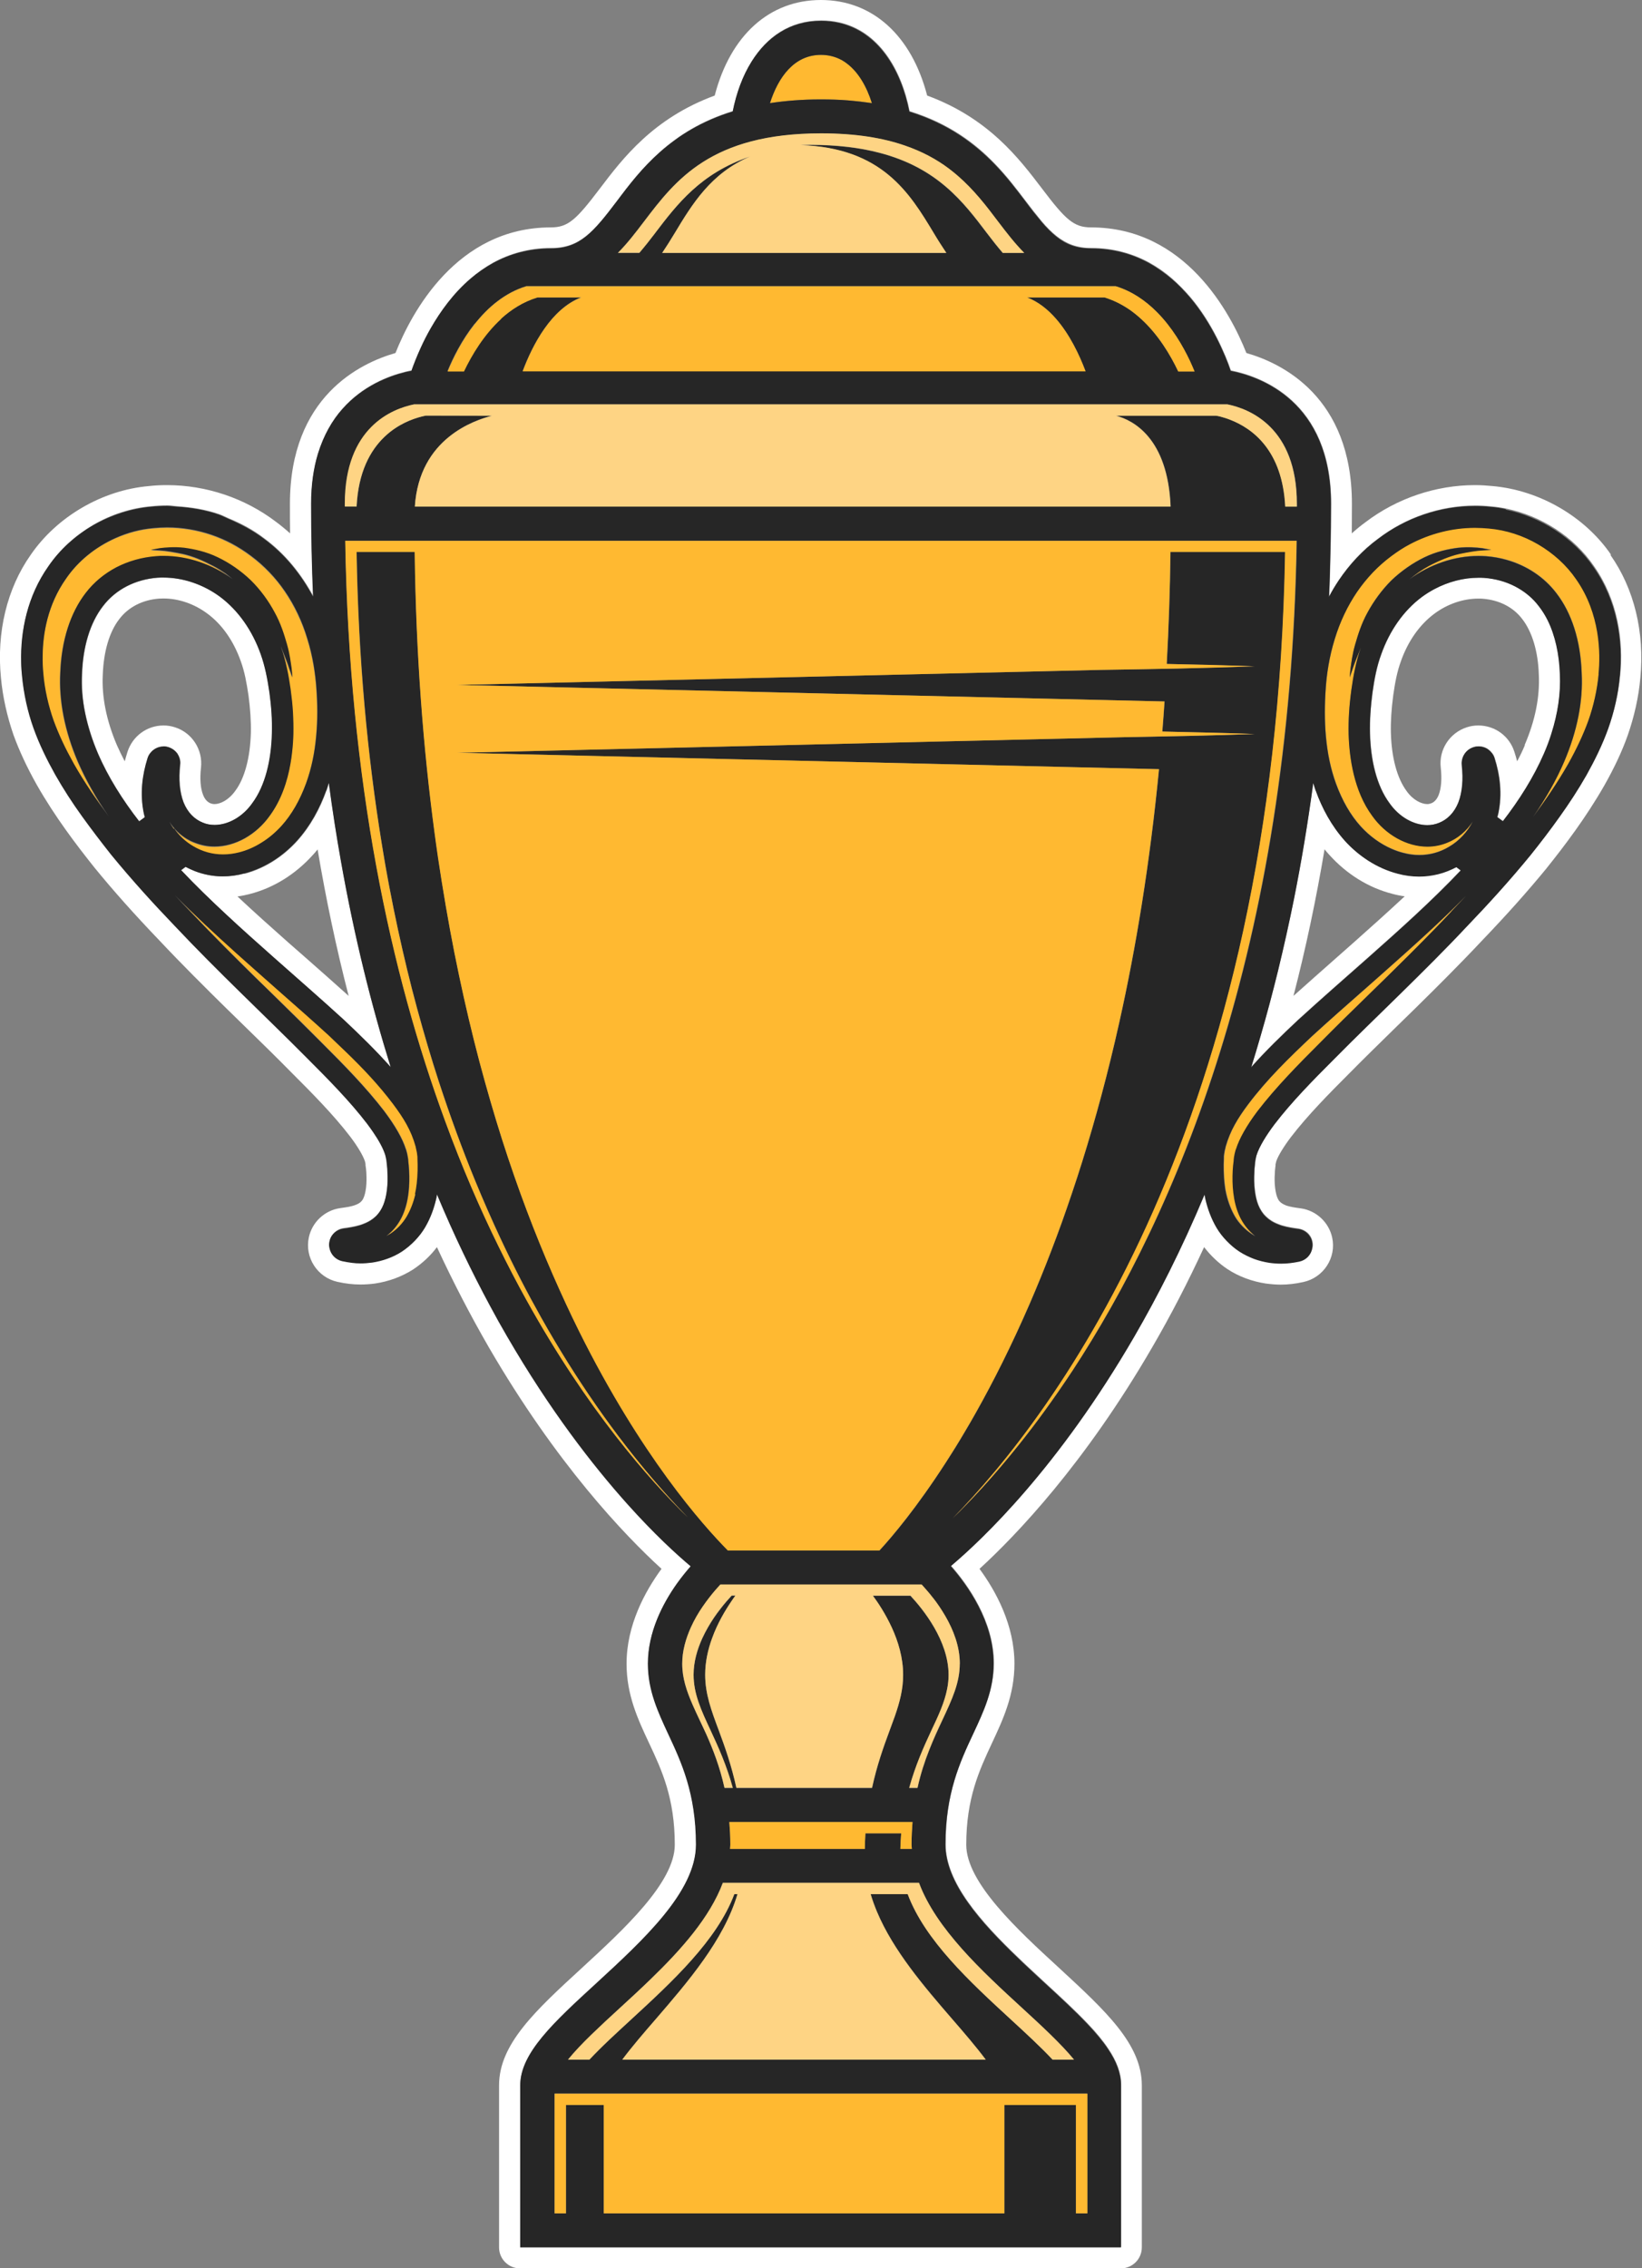
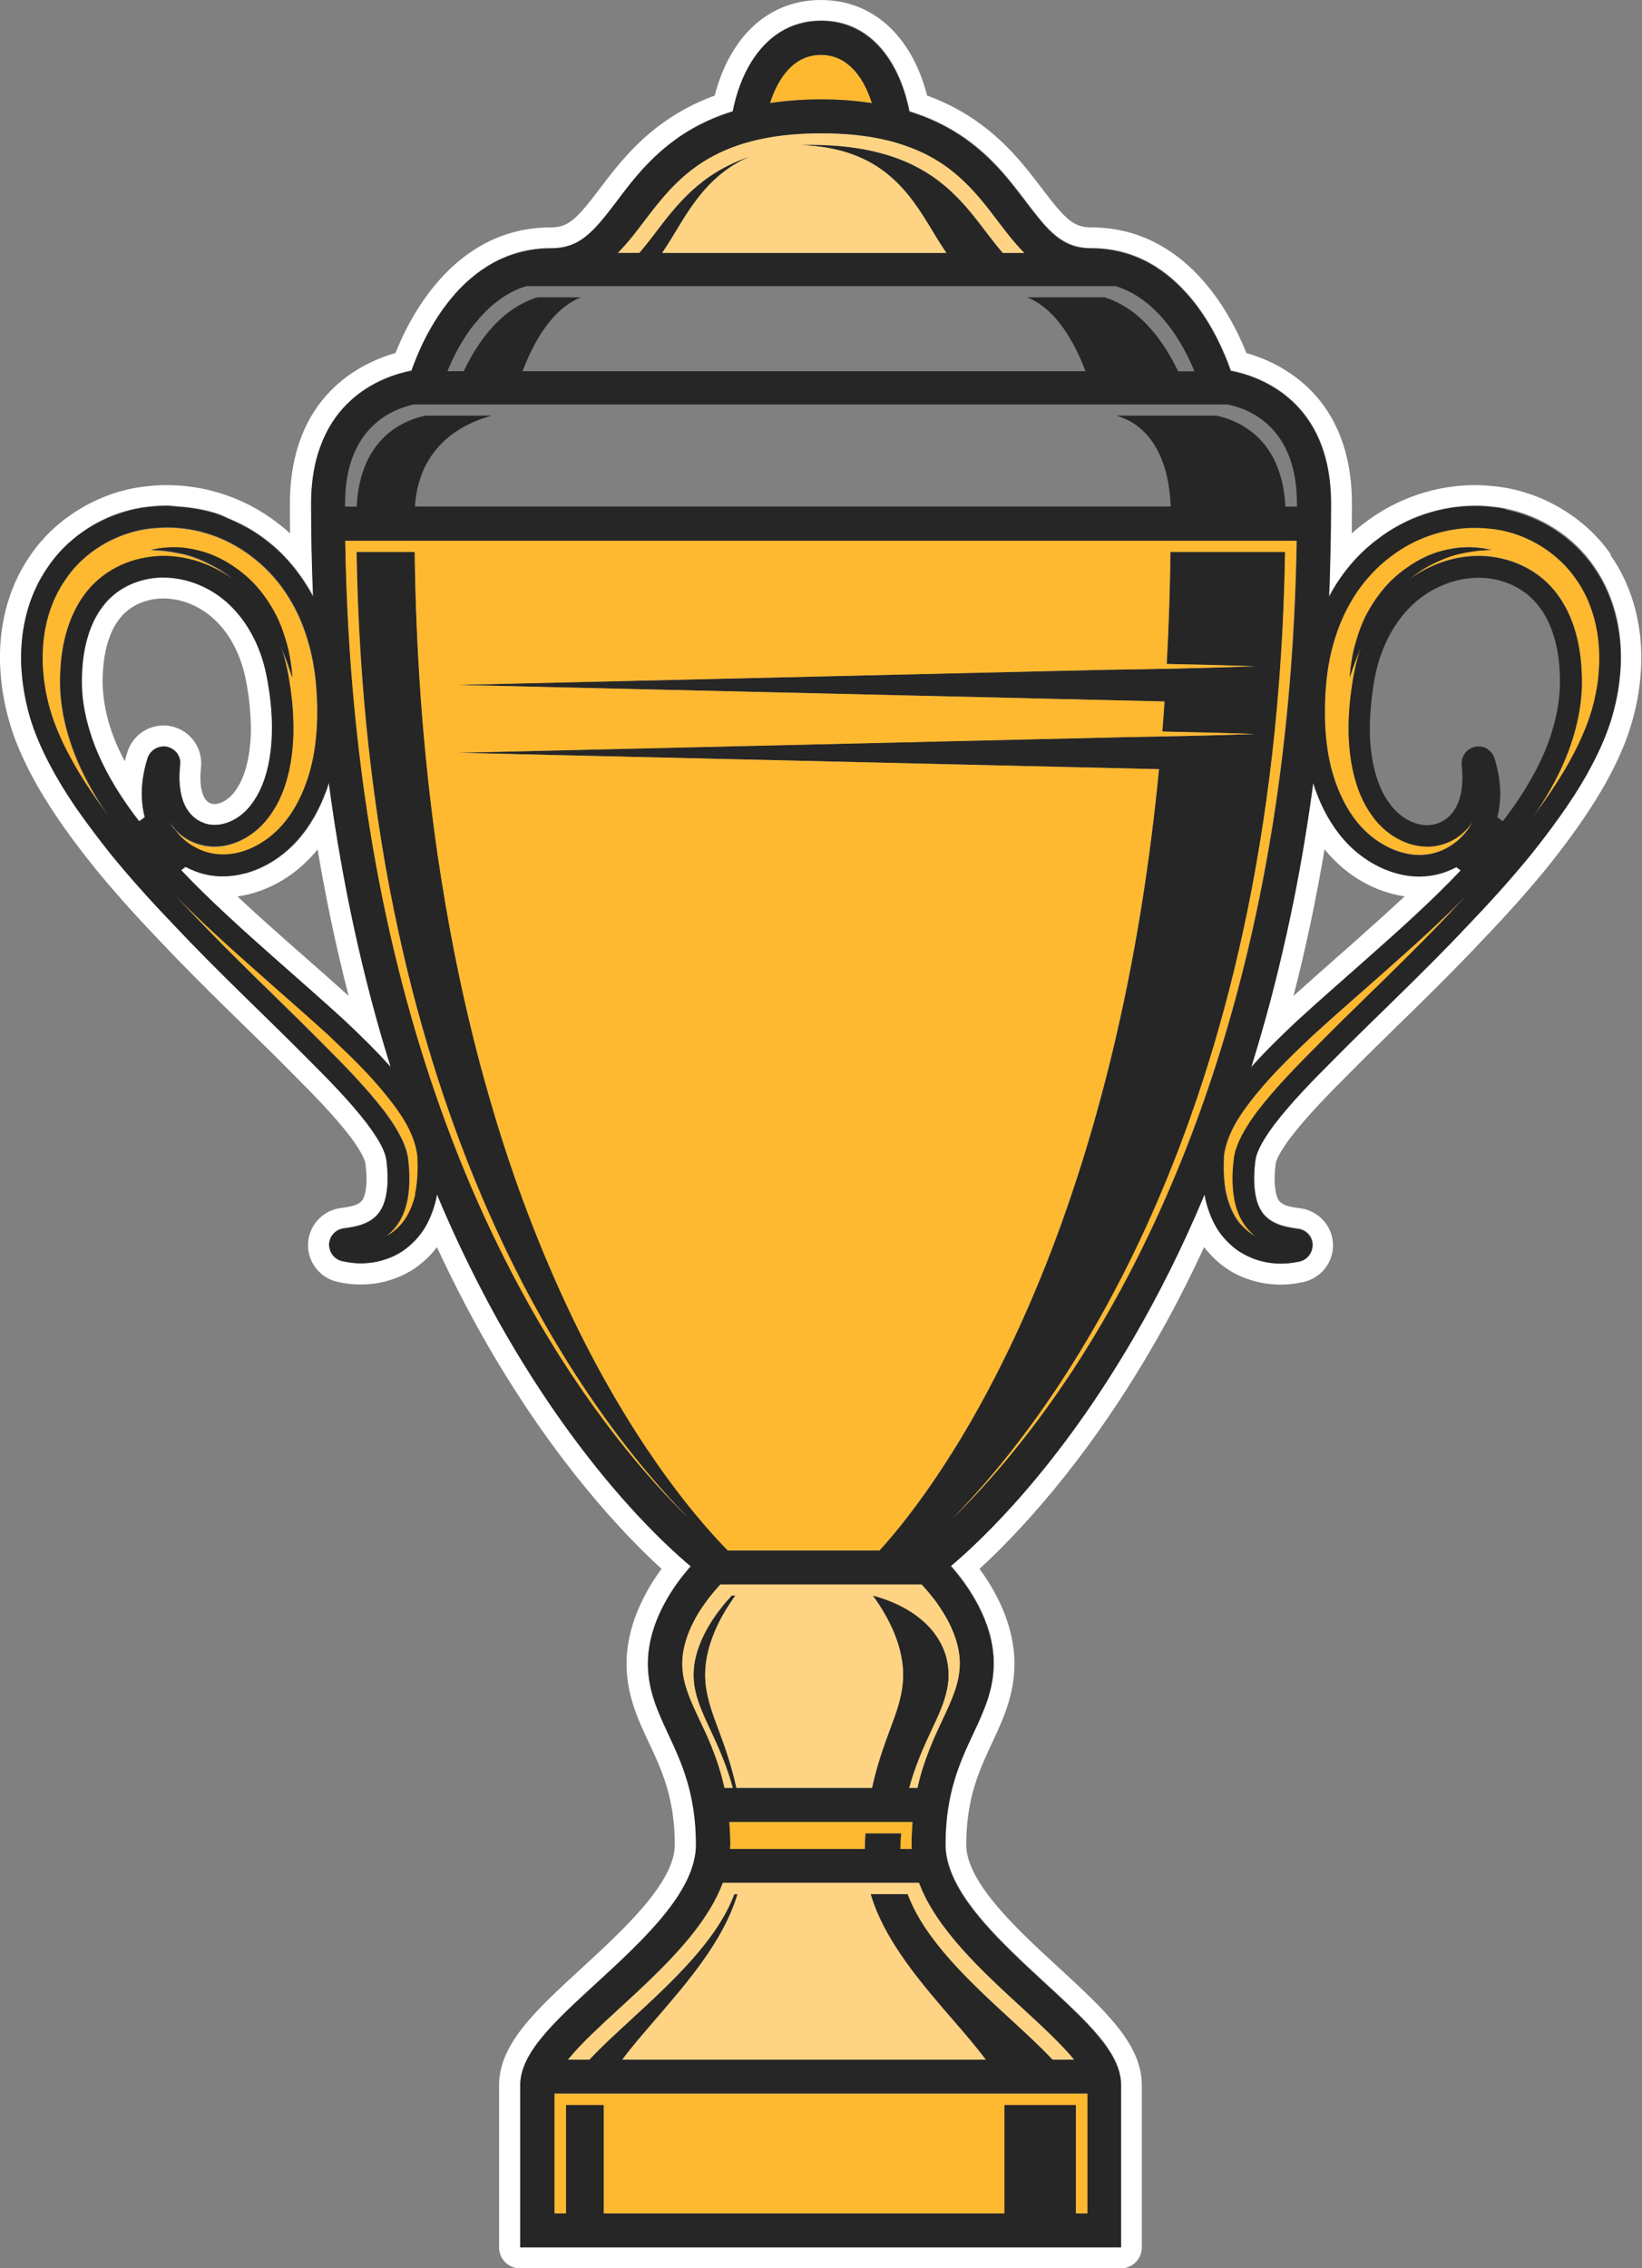
<svg xmlns="http://www.w3.org/2000/svg" width="63" height="87" viewBox="0 0 63 87" fill="none">
  <rect x="0" y="0" width="63" height="87" fill="#808080" stroke="none" />
  <g clip-path="url(#clip0_143_1882)">
    <path d="M61.813 21.278C60.811 19.813 59.067 18.803 57.271 18.644C57.059 18.623 56.826 18.607 56.592 18.607C55.087 18.607 53.593 19.115 52.39 20.03C52.209 20.162 52.035 20.305 51.865 20.458C51.865 20.083 51.87 19.702 51.87 19.326C51.87 15.211 49.172 13.926 47.821 13.54C47.212 12.006 45.478 8.722 41.859 8.722C41.196 8.722 40.878 8.42 39.977 7.23C39.103 6.082 37.931 4.533 35.573 3.665C34.974 1.359 33.474 0 31.497 0C29.52 0 28.021 1.359 27.422 3.665C25.063 4.533 23.887 6.082 23.017 7.23C22.111 8.425 21.799 8.722 21.136 8.722C17.516 8.722 15.783 12.006 15.174 13.54C13.822 13.926 11.124 15.211 11.124 19.326C11.124 19.702 11.124 20.083 11.13 20.458C10.96 20.305 10.78 20.157 10.595 20.019C9.402 19.109 7.913 18.607 6.408 18.607C6.174 18.607 5.946 18.617 5.713 18.644C3.927 18.797 2.184 19.813 1.177 21.283C0.27 22.569 -0.138 24.25 0.037 26.001C0.101 26.71 0.27 27.471 0.519 28.191C0.742 28.804 1.033 29.428 1.41 30.1C2.115 31.338 2.926 32.401 3.63 33.284C4.351 34.167 5.162 35.077 6.116 36.072C6.985 36.997 7.897 37.901 8.671 38.663L9.381 39.356C9.996 39.954 10.605 40.551 11.199 41.154C11.983 41.937 12.799 42.762 13.435 43.593C13.716 43.963 13.923 44.312 13.997 44.529C13.997 44.545 14.008 44.56 14.013 44.582C14.013 44.603 14.018 44.619 14.024 44.64V44.693C14.039 44.783 14.05 44.878 14.055 44.968C14.066 45.179 14.066 45.37 14.045 45.55C13.997 45.946 13.891 46.052 13.854 46.089C13.806 46.137 13.737 46.179 13.652 46.211C13.578 46.242 13.441 46.285 13.207 46.316L13.054 46.338C12.46 46.422 11.978 46.872 11.851 47.454C11.681 48.226 12.174 48.998 12.953 49.167C13.266 49.236 13.546 49.268 13.827 49.268C14.008 49.268 14.188 49.257 14.384 49.231C14.925 49.151 15.428 48.961 15.857 48.686C16.207 48.453 16.52 48.162 16.764 47.834C17.384 49.172 18.052 50.458 18.751 51.669C21.348 56.144 23.961 58.878 25.381 60.174C24.745 61.041 24.04 62.337 24.04 63.813C24.04 65.019 24.48 65.955 24.904 66.859C25.392 67.896 25.89 68.969 25.89 70.757C25.89 72.207 23.913 74.021 22.328 75.48C20.553 77.109 19.148 78.4 19.148 79.981V86.201C19.148 86.646 19.509 87.005 19.954 87.005H43.003C43.449 87.005 43.809 86.646 43.809 86.201V79.981C43.809 78.4 42.404 77.115 40.634 75.48C39.044 74.021 37.073 72.207 37.073 70.757C37.073 68.969 37.576 67.896 38.059 66.859C38.483 65.955 38.922 65.013 38.922 63.813C38.922 62.337 38.218 61.041 37.582 60.174C39.002 58.873 41.62 56.138 44.212 51.669C44.917 50.458 45.579 49.178 46.199 47.834C46.448 48.157 46.756 48.453 47.1 48.681C47.535 48.966 48.044 49.151 48.568 49.231C48.775 49.257 48.961 49.273 49.135 49.273C49.422 49.273 49.697 49.241 50.01 49.172C50.784 49.003 51.282 48.236 51.112 47.464C50.985 46.882 50.503 46.433 49.914 46.348L49.761 46.327C49.528 46.295 49.39 46.253 49.347 46.237C49.231 46.19 49.162 46.147 49.109 46.094C49.077 46.063 48.971 45.957 48.923 45.56C48.902 45.38 48.897 45.19 48.913 45.005C48.913 44.888 48.929 44.798 48.939 44.703V44.661C48.939 44.661 48.95 44.613 48.955 44.592C48.955 44.576 48.966 44.56 48.966 44.545C49.04 44.328 49.252 43.979 49.538 43.603C50.169 42.783 50.985 41.953 51.764 41.175C52.363 40.567 52.973 39.975 53.587 39.372L54.297 38.679C55.071 37.917 55.983 37.013 56.857 36.082C57.806 35.093 58.617 34.183 59.332 33.311C60.043 32.422 60.853 31.354 61.558 30.121C61.94 29.444 62.231 28.826 62.449 28.212C62.703 27.487 62.873 26.726 62.936 26.006C63.106 24.261 62.703 22.584 61.786 21.283L61.813 21.278ZM62.157 25.927C62.099 26.599 61.935 27.302 61.712 27.926C61.484 28.561 61.193 29.148 60.88 29.709C60.562 30.269 60.218 30.798 59.852 31.306C59.486 31.814 59.11 32.306 58.728 32.787C57.949 33.739 57.128 34.643 56.29 35.516C55.458 36.399 54.605 37.251 53.752 38.087C52.898 38.928 52.04 39.753 51.213 40.588C50.386 41.413 49.565 42.249 48.913 43.101C48.595 43.524 48.319 43.963 48.213 44.307C48.208 44.344 48.192 44.386 48.187 44.423C48.187 44.46 48.171 44.481 48.166 44.555C48.155 44.682 48.134 44.809 48.134 44.931C48.118 45.179 48.123 45.417 48.15 45.634C48.176 45.856 48.218 46.052 48.287 46.216C48.356 46.385 48.446 46.528 48.568 46.644C48.69 46.766 48.849 46.872 49.051 46.946C49.236 47.025 49.501 47.073 49.671 47.099L49.824 47.12C49.952 47.142 50.068 47.194 50.164 47.279C50.259 47.364 50.328 47.48 50.354 47.612C50.376 47.697 50.376 47.782 50.354 47.866C50.307 48.109 50.121 48.31 49.867 48.369C49.607 48.427 49.385 48.448 49.162 48.448C49.014 48.448 48.87 48.437 48.711 48.416C48.521 48.39 48.325 48.342 48.128 48.268C47.938 48.199 47.747 48.104 47.567 47.988C47.386 47.871 47.222 47.729 47.074 47.575C46.925 47.422 46.793 47.253 46.687 47.073C46.475 46.713 46.342 46.338 46.258 45.973C46.242 45.914 46.236 45.856 46.226 45.798C45.341 47.914 44.413 49.723 43.533 51.241C40.613 56.276 37.703 59.031 36.49 60.052C37.136 60.787 38.133 62.178 38.133 63.786C38.133 64.812 37.751 65.627 37.343 66.494C36.845 67.557 36.283 68.763 36.283 70.731C36.283 72.196 37.624 73.703 39.087 75.1C39.198 75.205 39.309 75.316 39.426 75.422C39.654 75.634 39.882 75.845 40.104 76.052C40.714 76.612 41.276 77.131 41.742 77.623C42.055 77.95 42.32 78.268 42.526 78.58C42.839 79.045 43.019 79.5 43.019 79.96V86.18H19.97V79.96C19.97 78.733 21.258 77.548 22.89 76.052C24.682 74.407 26.712 72.54 26.712 70.736C26.712 68.769 26.15 67.563 25.651 66.499C25.249 65.637 24.867 64.818 24.867 63.791C24.867 62.586 25.429 61.501 25.98 60.724C26.166 60.465 26.346 60.243 26.51 60.057C25.98 59.608 25.122 58.83 24.083 57.672C22.747 56.186 21.11 54.075 19.466 51.241C19.249 50.86 19.021 50.463 18.799 50.045C18.126 48.797 17.437 47.38 16.774 45.793C16.764 45.851 16.758 45.909 16.742 45.967C16.658 46.332 16.525 46.708 16.313 47.068C16.101 47.427 15.788 47.75 15.433 47.983C15.073 48.215 14.675 48.347 14.294 48.406C14.135 48.427 13.992 48.437 13.843 48.437C13.732 48.437 13.621 48.432 13.504 48.416C13.387 48.406 13.266 48.385 13.139 48.353C12.879 48.294 12.693 48.094 12.651 47.85C12.635 47.771 12.635 47.686 12.651 47.596C12.677 47.464 12.752 47.348 12.842 47.263C12.932 47.179 13.054 47.12 13.181 47.105L13.335 47.083C13.504 47.057 13.774 47.009 13.955 46.93C14.151 46.856 14.315 46.745 14.437 46.629C14.675 46.391 14.803 46.057 14.856 45.613C14.882 45.396 14.887 45.158 14.871 44.91C14.871 44.788 14.85 44.661 14.84 44.534C14.84 44.497 14.834 44.471 14.829 44.455C14.829 44.434 14.824 44.423 14.819 44.402C14.813 44.365 14.797 44.322 14.792 44.285C14.713 44.026 14.538 43.714 14.32 43.397C14.246 43.291 14.172 43.185 14.092 43.08C13.441 42.228 12.619 41.392 11.792 40.567C10.971 39.731 10.107 38.906 9.254 38.066C8.4 37.224 7.542 36.378 6.715 35.495C5.878 34.622 5.056 33.718 4.277 32.766C3.895 32.285 3.514 31.793 3.153 31.285C2.793 30.777 2.443 30.248 2.125 29.688C1.813 29.127 1.521 28.54 1.293 27.905C1.182 27.593 1.086 27.26 1.012 26.921C0.938 26.583 0.88 26.239 0.853 25.901C0.837 25.731 0.827 25.562 0.821 25.388C0.79 24.171 1.06 22.843 1.86 21.712C2.083 21.389 2.343 21.093 2.634 20.823C2.926 20.559 3.249 20.326 3.588 20.125C4.272 19.728 5.04 19.48 5.814 19.416C6.015 19.395 6.217 19.384 6.423 19.384C6.551 19.384 6.673 19.406 6.8 19.416C7.34 19.453 7.881 19.538 8.39 19.712C8.517 19.755 8.634 19.818 8.755 19.871C9.248 20.072 9.715 20.321 10.133 20.643C10.536 20.939 10.897 21.283 11.209 21.659C11.522 22.034 11.792 22.442 12.02 22.865C11.973 21.706 11.946 20.522 11.946 19.305C11.946 18.565 12.041 17.93 12.206 17.39C12.317 17.031 12.455 16.708 12.614 16.423C12.773 16.137 12.953 15.888 13.149 15.666C13.928 14.788 14.914 14.413 15.566 14.254C15.645 14.233 15.725 14.217 15.794 14.207C15.873 13.974 15.99 13.667 16.154 13.318C16.26 13.085 16.387 12.831 16.536 12.572C16.907 11.927 17.405 11.234 18.062 10.673C18.327 10.451 18.613 10.245 18.926 10.07C19.557 9.727 20.293 9.51 21.152 9.51C22.254 9.51 22.774 8.891 23.68 7.696C23.791 7.548 23.908 7.394 24.03 7.235C24.517 6.611 25.1 5.94 25.901 5.358C26.102 5.21 26.314 5.072 26.542 4.94C27.003 4.676 27.522 4.443 28.121 4.258C28.259 3.56 28.498 2.898 28.847 2.343C29.425 1.417 30.305 0.783 31.513 0.783C31.757 0.783 31.985 0.809 32.197 0.857C33.702 1.19 34.582 2.634 34.9 4.263C36.4 4.728 37.412 5.49 38.175 6.283C38.636 6.759 39.007 7.251 39.346 7.696C39.569 7.992 39.776 8.256 39.967 8.484C40.157 8.711 40.343 8.896 40.534 9.05C40.915 9.351 41.323 9.51 41.869 9.51C42.728 9.51 43.465 9.727 44.095 10.07C44.408 10.245 44.699 10.446 44.959 10.673C45.219 10.901 45.457 11.144 45.675 11.398C46.104 11.906 46.438 12.456 46.692 12.953C46.819 13.201 46.925 13.44 47.016 13.651C47.106 13.863 47.175 14.053 47.227 14.207C48.351 14.429 51.075 15.37 51.075 19.31C51.075 19.919 51.07 20.522 51.054 21.114C51.043 21.706 51.022 22.294 51.001 22.87C51.112 22.658 51.239 22.452 51.372 22.246C51.775 21.643 52.278 21.093 52.888 20.649C53.937 19.85 55.257 19.39 56.598 19.39C56.799 19.39 57.001 19.4 57.207 19.422C57.398 19.437 57.594 19.464 57.785 19.506C59.126 19.781 60.387 20.58 61.161 21.717C62.067 23.008 62.3 24.557 62.163 25.906L62.157 25.927Z" fill="white" />
    <path d="M6.821 28.926C6.9 29.048 6.938 29.196 6.916 29.344V29.36C6.858 29.878 6.895 30.381 7.049 30.777C7.208 31.174 7.478 31.433 7.786 31.555C7.929 31.613 8.082 31.645 8.241 31.645C8.761 31.645 9.317 31.333 9.688 30.809C10.192 30.132 10.414 29.148 10.441 28.133C10.451 27.62 10.414 27.091 10.345 26.562C10.266 26.022 10.176 25.557 10.011 25.097C9.688 24.187 9.153 23.42 8.453 22.896C7.817 22.426 7.044 22.156 6.275 22.156C6.201 22.156 6.127 22.156 6.052 22.161C5.215 22.225 4.452 22.595 3.954 23.256C3.45 23.907 3.185 24.832 3.153 25.848C3.127 26.35 3.169 26.858 3.275 27.366C3.381 27.873 3.546 28.387 3.763 28.9C4.16 29.815 4.712 30.687 5.348 31.507L5.565 31.348C5.549 31.301 5.533 31.253 5.528 31.206C5.369 30.444 5.464 29.725 5.671 29.085C5.692 29.016 5.724 28.953 5.766 28.9C5.888 28.736 6.084 28.635 6.286 28.635C6.349 28.635 6.418 28.646 6.482 28.667C6.63 28.715 6.752 28.81 6.832 28.931L6.821 28.926ZM6.275 27.826C5.639 27.826 5.088 28.233 4.892 28.836C4.855 28.958 4.818 29.079 4.786 29.201C4.675 28.989 4.574 28.783 4.484 28.577C4.081 27.636 3.901 26.726 3.943 25.885C3.975 24.986 4.198 24.229 4.579 23.743C4.929 23.283 5.469 23.008 6.105 22.96C6.158 22.96 6.217 22.955 6.27 22.955C6.853 22.955 7.457 23.161 7.966 23.542C8.528 23.96 8.967 24.594 9.238 25.361C9.386 25.768 9.46 26.181 9.535 26.678C9.603 27.202 9.635 27.672 9.625 28.111C9.598 29.064 9.386 29.852 9.031 30.328C8.777 30.687 8.453 30.841 8.231 30.841C8.178 30.841 8.125 30.83 8.082 30.814C7.95 30.761 7.854 30.65 7.791 30.486C7.69 30.232 7.664 29.862 7.711 29.45C7.791 28.752 7.367 28.101 6.71 27.895C6.567 27.847 6.418 27.826 6.27 27.826H6.275Z" fill="white" />
-     <path d="M59.534 28.127C59.778 27.36 59.894 26.593 59.857 25.843C59.831 25.081 59.677 24.372 59.391 23.79C59.295 23.595 59.184 23.415 59.057 23.256C58.808 22.928 58.49 22.669 58.129 22.484C57.769 22.299 57.371 22.193 56.953 22.161C56.879 22.156 56.804 22.156 56.73 22.156C56.158 22.156 55.575 22.309 55.055 22.584C54.881 22.674 54.716 22.78 54.557 22.896C53.858 23.42 53.322 24.187 52.999 25.097C52.914 25.329 52.851 25.557 52.798 25.8C52.745 26.044 52.702 26.292 52.665 26.562C52.591 27.091 52.554 27.62 52.57 28.133C52.596 29.148 52.819 30.132 53.322 30.809C53.688 31.333 54.245 31.645 54.769 31.645C54.928 31.645 55.082 31.618 55.225 31.555C55.532 31.433 55.803 31.174 55.962 30.777C56.115 30.381 56.153 29.878 56.094 29.36V29.344C56.057 29.042 56.243 28.752 56.539 28.656C56.603 28.635 56.672 28.625 56.736 28.625C56.873 28.625 57.006 28.667 57.112 28.746C57.165 28.783 57.212 28.831 57.255 28.889C57.297 28.942 57.329 29.005 57.35 29.074C57.451 29.392 57.531 29.735 57.557 30.09C57.589 30.444 57.573 30.814 57.493 31.195C57.483 31.243 57.467 31.29 57.456 31.338L57.674 31.497C58.31 30.677 58.866 29.804 59.258 28.889C59.37 28.635 59.465 28.376 59.544 28.122L59.534 28.127ZM58.506 28.582C58.421 28.788 58.32 28.995 58.209 29.201C58.177 29.079 58.145 28.958 58.103 28.836C57.912 28.233 57.356 27.826 56.72 27.826C56.571 27.826 56.423 27.847 56.28 27.895C55.623 28.106 55.199 28.752 55.278 29.439C55.326 29.862 55.299 30.232 55.199 30.492C55.135 30.65 55.04 30.761 54.918 30.809C54.865 30.83 54.812 30.841 54.759 30.841C54.541 30.841 54.213 30.687 53.974 30.349C53.603 29.852 53.391 29.064 53.365 28.111C53.354 27.678 53.386 27.191 53.455 26.673C53.524 26.181 53.603 25.768 53.746 25.372C54.017 24.6 54.462 23.965 55.029 23.542C55.532 23.166 56.137 22.96 56.72 22.96C56.778 22.96 56.831 22.96 56.889 22.965C57.52 23.013 58.06 23.288 58.405 23.743C58.787 24.235 59.014 24.991 59.041 25.874C59.083 26.731 58.903 27.636 58.495 28.582H58.506Z" fill="white" />
    <path d="M9.376 33.506C9.105 33.58 8.824 33.617 8.549 33.617C8.183 33.617 7.817 33.548 7.468 33.411C7.351 33.363 7.234 33.31 7.123 33.252L6.953 33.379C7.51 33.966 8.093 34.532 8.692 35.088C9.291 35.643 9.906 36.193 10.52 36.738C10.966 37.129 11.416 37.526 11.861 37.922C12.312 38.319 12.757 38.721 13.207 39.129C13.817 39.7 14.421 40.282 14.993 40.932C14.257 38.573 13.6 35.944 13.085 33.035C12.916 32.062 12.757 31.063 12.619 30.031C12.587 30.132 12.561 30.232 12.524 30.333C12.28 31.01 11.925 31.676 11.405 32.258C10.886 32.829 10.192 33.305 9.381 33.517L9.376 33.506ZM12.184 32.57C12.508 34.495 12.905 36.373 13.377 38.198C12.847 37.722 12.322 37.256 11.798 36.796L11.05 36.14C10.388 35.553 9.736 34.971 9.111 34.384C9.27 34.363 9.429 34.331 9.588 34.289C10.494 34.056 11.331 33.538 12.004 32.792C12.068 32.723 12.132 32.649 12.19 32.575L12.184 32.57Z" fill="white" />
    <path d="M49.045 37.182C48.833 38.06 48.605 38.907 48.367 39.721C48.25 40.128 48.129 40.53 48.007 40.922C48.584 40.276 49.188 39.695 49.793 39.123C50.688 38.309 51.589 37.521 52.48 36.733C53.709 35.643 54.934 34.548 56.047 33.374L55.877 33.247C55.649 33.369 55.416 33.459 55.177 33.517C54.939 33.575 54.695 33.607 54.451 33.607C54.176 33.607 53.895 33.57 53.624 33.496C52.814 33.284 52.119 32.813 51.6 32.237C51.081 31.66 50.725 30.989 50.482 30.312C50.444 30.211 50.418 30.111 50.386 30.01C50.18 31.56 49.931 33.041 49.65 34.448C49.464 35.389 49.263 36.294 49.045 37.172V37.182ZM50.816 32.57C50.874 32.644 50.937 32.718 51.001 32.787C51.674 33.533 52.511 34.051 53.423 34.284C53.577 34.326 53.736 34.358 53.895 34.379C53.264 34.966 52.617 35.548 51.955 36.135L51.213 36.791C50.688 37.256 50.158 37.722 49.628 38.198C50.1 36.378 50.498 34.495 50.821 32.57H50.816Z" fill="white" />
    <path d="M32.526 3.85C32.849 3.877 33.161 3.909 33.453 3.956C33.257 3.332 32.944 2.766 32.483 2.428C32.393 2.359 32.292 2.301 32.192 2.253C31.985 2.158 31.752 2.105 31.497 2.105C30.474 2.105 29.86 2.962 29.542 3.956C30.13 3.866 30.776 3.813 31.497 3.813C31.858 3.813 32.197 3.824 32.526 3.85Z" fill="#FFB931" />
    <path d="M16.032 44.418V44.391C16.032 44.391 16.032 44.338 16.011 44.206C16.006 44.148 15.99 44.09 15.974 44.037L15.963 43.979C15.783 43.355 15.497 42.889 15.099 42.35C14.553 41.625 13.96 41.001 13.308 40.366C13.091 40.155 12.868 39.943 12.64 39.726C12.01 39.15 11.352 38.568 10.716 38.013C10.467 37.796 10.218 37.574 9.974 37.357C9.672 37.092 9.381 36.833 9.095 36.574C8.241 35.807 7.452 35.077 6.726 34.337C6.916 34.538 7.107 34.744 7.309 34.956C8.172 35.87 9.068 36.759 9.831 37.51C10.07 37.743 10.303 37.976 10.541 38.203C11.151 38.795 11.776 39.409 12.381 40.022C13.197 40.832 14.05 41.704 14.75 42.614C15.179 43.185 15.454 43.672 15.582 44.074L15.598 44.116L15.608 44.158C15.619 44.206 15.635 44.254 15.64 44.301V44.312C15.651 44.354 15.661 44.407 15.666 44.486V44.513C15.682 44.629 15.698 44.761 15.704 44.899C15.72 45.179 15.714 45.465 15.682 45.74C15.608 46.385 15.396 46.877 15.025 47.242C14.962 47.3 14.898 47.358 14.829 47.411C14.887 47.385 14.94 47.353 14.993 47.316C15.242 47.152 15.46 46.919 15.608 46.671C15.762 46.417 15.868 46.131 15.947 45.803C16.006 45.544 16.038 45.269 16.048 44.899C16.053 44.746 16.048 44.592 16.043 44.439V44.418H16.032Z" fill="#FFB931" />
    <path d="M7.393 32.47C7.754 32.687 8.141 32.792 8.549 32.792C8.755 32.792 8.962 32.766 9.164 32.713C9.46 32.634 9.752 32.507 10.027 32.337C10.303 32.168 10.557 31.951 10.785 31.703C11.183 31.264 11.501 30.708 11.739 30.052C11.941 29.492 12.068 28.894 12.126 28.217C12.179 27.635 12.179 27.027 12.126 26.35C12.094 25.895 12.004 25.213 11.782 24.51C11.586 23.854 11.289 23.24 10.928 22.706C10.748 22.436 10.547 22.188 10.324 21.96C10.107 21.733 9.874 21.526 9.625 21.341C9.158 20.987 8.639 20.712 8.098 20.527C7.552 20.342 6.98 20.247 6.402 20.247C6.227 20.247 6.053 20.257 5.883 20.273C5.379 20.315 4.887 20.448 4.425 20.654C3.657 20.992 2.984 21.537 2.523 22.214C1.823 23.214 1.643 24.319 1.627 25.144C1.627 25.419 1.638 25.663 1.654 25.858C1.707 26.445 1.844 27.08 2.051 27.667C2.146 27.926 2.258 28.191 2.385 28.466C2.512 28.741 2.661 29.021 2.825 29.317C3.244 30.047 3.71 30.724 4.166 31.338C3.678 30.634 3.281 29.926 2.979 29.233C2.475 28.053 2.247 26.9 2.305 25.811C2.348 24.584 2.687 23.526 3.281 22.759C3.588 22.352 3.991 22.018 4.452 21.78C4.913 21.537 5.432 21.389 5.978 21.352C6.074 21.347 6.169 21.341 6.264 21.341C7.192 21.341 8.13 21.659 8.92 22.235C8.83 22.161 8.74 22.082 8.644 22.013C8.49 21.907 8.337 21.807 8.178 21.727C7.976 21.622 7.78 21.526 7.584 21.447C7.388 21.368 7.197 21.31 7.017 21.267C6.657 21.193 6.349 21.14 6.127 21.13C5.904 21.114 5.777 21.109 5.777 21.109C5.777 21.109 5.904 21.087 6.121 21.045C6.344 21.019 6.667 20.987 7.054 21.029C7.441 21.077 7.897 21.177 8.342 21.394C8.787 21.606 9.227 21.913 9.609 22.272C9.98 22.642 10.292 23.076 10.526 23.505C10.764 23.933 10.897 24.372 11.003 24.737C11.109 25.107 11.146 25.43 11.178 25.647C11.188 25.758 11.199 25.848 11.204 25.906C11.209 25.964 11.209 25.996 11.209 25.996C11.209 25.996 11.167 25.874 11.093 25.668C11.024 25.456 10.907 25.165 10.769 24.822C10.769 24.822 10.769 24.827 10.769 24.832C10.87 25.113 10.944 25.388 11.003 25.663C11.061 25.932 11.103 26.202 11.14 26.456C11.183 26.768 11.215 27.064 11.23 27.345C11.246 27.63 11.252 27.9 11.246 28.164C11.241 28.392 11.225 28.64 11.193 28.905C11.178 29.037 11.156 29.169 11.135 29.307C11.013 29.989 10.78 30.708 10.34 31.306C10.08 31.671 9.752 31.962 9.386 32.168C9.02 32.369 8.623 32.486 8.225 32.486C8.093 32.486 7.96 32.475 7.833 32.449C7.706 32.422 7.579 32.385 7.457 32.337C7.356 32.3 7.266 32.253 7.171 32.2C6.9 32.036 6.667 31.808 6.487 31.534C6.535 31.629 6.593 31.724 6.657 31.814C6.847 32.089 7.102 32.327 7.383 32.491L7.393 32.47Z" fill="#FFB931" />
    <path d="M59.02 20.871C58.442 20.532 57.79 20.321 57.128 20.262C56.942 20.241 56.767 20.236 56.592 20.236C55.728 20.236 54.87 20.453 54.107 20.86C53.852 20.998 53.608 21.151 53.381 21.326C53.132 21.511 52.893 21.717 52.676 21.95C52.458 22.183 52.252 22.431 52.072 22.695C51.706 23.23 51.414 23.838 51.218 24.494C50.996 25.208 50.906 25.895 50.874 26.345C50.847 26.683 50.837 27.006 50.837 27.313C50.837 27.62 50.847 27.921 50.874 28.207C50.932 28.884 51.059 29.481 51.261 30.042C51.499 30.698 51.817 31.253 52.215 31.692C52.554 32.068 52.962 32.364 53.397 32.549C53.54 32.612 53.688 32.665 53.836 32.702C54.043 32.755 54.255 32.787 54.456 32.787C54.865 32.787 55.252 32.681 55.601 32.47C55.983 32.248 56.317 31.888 56.513 31.497C56.269 31.872 55.93 32.158 55.527 32.316C55.294 32.411 55.034 32.464 54.769 32.464C53.98 32.464 53.169 32.015 52.654 31.285C51.95 30.333 51.77 29.053 51.748 28.148C51.732 27.62 51.77 27.064 51.854 26.445C51.891 26.186 51.934 25.917 51.992 25.642C52.05 25.366 52.124 25.091 52.225 24.811C52.087 25.15 51.971 25.441 51.902 25.647C51.828 25.858 51.791 25.975 51.791 25.975C51.791 25.975 51.796 25.906 51.807 25.774C51.807 25.731 51.817 25.678 51.822 25.626C51.838 25.515 51.854 25.382 51.881 25.229C51.907 25.076 51.944 24.901 51.997 24.716C52.103 24.346 52.236 23.912 52.474 23.484C52.702 23.055 53.015 22.622 53.391 22.251C53.582 22.071 53.789 21.902 54.001 21.754C54.213 21.606 54.435 21.479 54.658 21.368C55.103 21.151 55.559 21.056 55.946 21.003C56.338 20.961 56.661 20.992 56.879 21.019C56.99 21.04 57.075 21.056 57.133 21.067C57.191 21.077 57.223 21.082 57.223 21.082C57.223 21.082 57.096 21.088 56.873 21.104C56.651 21.114 56.343 21.167 55.983 21.241C55.623 21.326 55.225 21.49 54.822 21.701C54.562 21.839 54.313 22.018 54.075 22.214C54.87 21.632 55.808 21.315 56.736 21.315C56.831 21.315 56.926 21.315 57.022 21.326C57.292 21.347 57.562 21.394 57.817 21.468C58.585 21.685 59.253 22.13 59.719 22.743C60.308 23.505 60.647 24.562 60.689 25.805C60.748 26.884 60.52 28.032 60.016 29.212C59.862 29.561 59.688 29.915 59.491 30.264C59.295 30.613 59.067 30.973 58.824 31.327C59.279 30.714 59.751 30.032 60.17 29.296C60.504 28.709 60.753 28.164 60.944 27.641C61.15 27.064 61.288 26.424 61.341 25.848C61.421 25.049 61.41 23.526 60.483 22.204C60.111 21.659 59.603 21.199 59.025 20.866L59.02 20.871Z" fill="#FFB931" />
    <path d="M52.289 38.007C51.653 38.568 50.996 39.145 50.355 39.732C49.448 40.583 48.632 41.377 47.901 42.35C47.699 42.619 47.53 42.868 47.386 43.127C47.243 43.386 47.127 43.661 47.037 43.973L47.026 44.032C47.01 44.09 47 44.143 46.989 44.206C46.978 44.275 46.973 44.322 46.968 44.354C46.968 44.386 46.968 44.397 46.968 44.397V44.428C46.962 44.592 46.957 44.74 46.962 44.883C46.962 45.074 46.978 45.237 46.994 45.386C47.01 45.534 47.031 45.666 47.063 45.798C47.143 46.131 47.254 46.417 47.402 46.666C47.551 46.914 47.773 47.147 48.028 47.316C48.075 47.348 48.129 47.38 48.181 47.406C48.113 47.353 48.049 47.3 47.991 47.237C47.62 46.867 47.408 46.375 47.334 45.729C47.302 45.454 47.296 45.169 47.312 44.889C47.318 44.751 47.334 44.619 47.344 44.502V44.476C47.355 44.391 47.365 44.338 47.376 44.301V44.291C47.386 44.243 47.397 44.19 47.413 44.137L47.424 44.095L47.44 44.058C47.503 43.857 47.604 43.635 47.742 43.392C47.879 43.148 48.054 42.889 48.266 42.604C48.971 41.689 49.825 40.816 50.646 40.001C51.245 39.398 51.87 38.78 52.48 38.187C52.713 37.955 52.951 37.727 53.19 37.494C53.762 36.934 54.409 36.294 55.061 35.622C55.278 35.4 55.495 35.172 55.707 34.945C55.909 34.733 56.105 34.527 56.29 34.326C55.321 35.31 54.25 36.278 53.047 37.341C52.798 37.558 52.554 37.78 52.305 37.997L52.289 38.007Z" fill="#FFB931" />
    <path d="M57.774 19.527C57.584 19.49 57.393 19.459 57.197 19.443C56.995 19.422 56.794 19.411 56.587 19.411C55.241 19.411 53.921 19.871 52.877 20.67C52.273 21.114 51.77 21.664 51.361 22.267C51.224 22.468 51.102 22.674 50.99 22.891C51.017 22.315 51.033 21.727 51.043 21.135C51.054 20.543 51.065 19.94 51.065 19.332C51.065 15.386 48.34 14.444 47.217 14.228C47.164 14.074 47.095 13.884 47.005 13.672C46.915 13.461 46.809 13.223 46.682 12.974C46.427 12.477 46.093 11.927 45.664 11.419C45.447 11.165 45.214 10.917 44.949 10.694C44.684 10.472 44.397 10.266 44.085 10.092C43.454 9.748 42.717 9.531 41.859 9.531C41.307 9.531 40.905 9.378 40.523 9.071C40.332 8.917 40.147 8.732 39.956 8.505C39.765 8.277 39.559 8.018 39.336 7.717C38.997 7.272 38.626 6.781 38.165 6.305C37.396 5.511 36.389 4.75 34.889 4.284C34.566 2.66 33.691 1.216 32.186 0.878C31.969 0.83 31.741 0.804 31.503 0.804C30.294 0.804 29.42 1.439 28.837 2.364C28.487 2.92 28.248 3.586 28.111 4.279C27.512 4.464 26.987 4.697 26.531 4.961C26.303 5.093 26.086 5.231 25.89 5.379C25.09 5.961 24.507 6.627 24.019 7.257C23.897 7.41 23.781 7.569 23.669 7.717C22.768 8.907 22.244 9.531 21.141 9.531C20.283 9.531 19.546 9.748 18.915 10.092C18.603 10.266 18.311 10.467 18.052 10.694C17.394 11.255 16.896 11.948 16.525 12.593C16.377 12.852 16.25 13.101 16.143 13.339C15.985 13.688 15.863 14 15.783 14.228C15.714 14.243 15.635 14.259 15.555 14.275C14.903 14.434 13.918 14.809 13.139 15.687C12.942 15.904 12.762 16.158 12.603 16.444C12.444 16.729 12.306 17.052 12.195 17.412C12.031 17.956 11.935 18.591 11.935 19.326C11.935 20.548 11.962 21.733 12.01 22.886C11.782 22.463 11.511 22.055 11.199 21.68C10.886 21.304 10.526 20.961 10.123 20.664C9.704 20.347 9.232 20.099 8.745 19.892C8.623 19.839 8.506 19.776 8.379 19.734C7.87 19.559 7.33 19.469 6.789 19.437C6.662 19.432 6.54 19.406 6.413 19.406C6.212 19.406 6.01 19.416 5.803 19.437C5.03 19.506 4.266 19.755 3.577 20.146C3.233 20.342 2.915 20.58 2.623 20.844C2.332 21.109 2.072 21.405 1.85 21.733C1.055 22.865 0.779 24.192 0.811 25.409C0.811 25.583 0.827 25.753 0.843 25.922C0.875 26.26 0.928 26.604 1.002 26.943C1.076 27.281 1.171 27.614 1.283 27.926C1.51 28.561 1.802 29.148 2.115 29.709C2.433 30.269 2.777 30.798 3.143 31.306C3.509 31.814 3.885 32.306 4.266 32.787C5.046 33.739 5.867 34.644 6.704 35.516C7.536 36.399 8.39 37.251 9.243 38.087C10.096 38.928 10.955 39.753 11.782 40.588C12.608 41.413 13.43 42.249 14.082 43.101C14.161 43.206 14.236 43.312 14.31 43.418C14.527 43.735 14.702 44.047 14.781 44.307C14.787 44.344 14.803 44.386 14.808 44.423C14.808 44.444 14.813 44.455 14.819 44.476C14.819 44.497 14.829 44.518 14.829 44.555C14.84 44.682 14.861 44.809 14.861 44.931C14.877 45.179 14.872 45.417 14.845 45.634C14.792 46.078 14.665 46.412 14.426 46.65C14.305 46.771 14.146 46.877 13.944 46.951C13.759 47.031 13.494 47.078 13.324 47.105L13.17 47.126C13.043 47.147 12.927 47.2 12.831 47.284C12.736 47.369 12.667 47.485 12.64 47.618C12.619 47.702 12.619 47.787 12.64 47.871C12.688 48.115 12.873 48.316 13.128 48.374C13.255 48.4 13.377 48.422 13.494 48.437C13.61 48.453 13.722 48.459 13.833 48.459C13.981 48.459 14.124 48.448 14.283 48.427C14.665 48.369 15.068 48.236 15.423 48.004C15.778 47.766 16.09 47.443 16.302 47.089C16.515 46.729 16.647 46.353 16.732 45.989C16.748 45.93 16.753 45.872 16.764 45.814C17.426 47.401 18.115 48.813 18.788 50.066C19.011 50.484 19.233 50.881 19.456 51.262C21.099 54.091 22.737 56.202 24.072 57.693C25.111 58.852 25.964 59.629 26.5 60.079C26.341 60.264 26.155 60.486 25.97 60.745C25.418 61.523 24.857 62.607 24.857 63.813C24.857 64.839 25.238 65.653 25.641 66.521C26.139 67.584 26.701 68.79 26.701 70.757C26.701 72.561 24.671 74.423 22.88 76.073C21.247 77.57 19.959 78.754 19.959 79.981V86.201H43.009V79.981C43.009 79.521 42.829 79.066 42.516 78.601C42.309 78.289 42.039 77.972 41.731 77.644C41.265 77.152 40.703 76.633 40.094 76.073C39.871 75.867 39.643 75.66 39.415 75.443C39.304 75.338 39.188 75.232 39.076 75.121C37.614 73.724 36.273 72.217 36.273 70.752C36.273 68.784 36.834 67.579 37.333 66.515C37.735 65.653 38.122 64.834 38.122 63.807C38.122 62.2 37.126 60.809 36.479 60.073C37.693 59.047 40.603 56.297 43.523 51.262C44.403 49.744 45.33 47.935 46.215 45.819C46.226 45.877 46.231 45.936 46.247 45.994C46.332 46.359 46.464 46.734 46.676 47.094C46.782 47.274 46.915 47.443 47.063 47.596C47.212 47.75 47.376 47.893 47.556 48.009C47.736 48.125 47.927 48.215 48.118 48.289C48.309 48.358 48.505 48.406 48.701 48.437C48.86 48.459 49.003 48.469 49.151 48.469C49.379 48.469 49.602 48.443 49.856 48.39C50.116 48.332 50.301 48.131 50.344 47.887C50.36 47.808 50.36 47.723 50.344 47.633C50.317 47.501 50.243 47.385 50.153 47.3C50.063 47.216 49.941 47.157 49.814 47.142L49.66 47.12C49.491 47.094 49.22 47.046 49.04 46.967C48.839 46.893 48.68 46.782 48.558 46.666C48.436 46.544 48.346 46.401 48.277 46.237C48.208 46.068 48.166 45.872 48.139 45.655C48.113 45.438 48.107 45.2 48.123 44.952C48.123 44.83 48.144 44.703 48.155 44.576C48.16 44.502 48.171 44.481 48.176 44.444C48.181 44.407 48.197 44.365 48.203 44.328C48.309 43.984 48.584 43.545 48.902 43.122C49.554 42.27 50.376 41.435 51.202 40.609C52.024 39.774 52.888 38.949 53.741 38.108C54.594 37.267 55.453 36.421 56.28 35.537C57.117 34.665 57.939 33.76 58.718 32.808C59.105 32.327 59.481 31.835 59.841 31.327C60.202 30.82 60.551 30.291 60.87 29.73C61.182 29.169 61.474 28.582 61.702 27.948C61.924 27.318 62.088 26.62 62.147 25.948C62.279 24.599 62.051 23.05 61.145 21.759C60.371 20.627 59.105 19.823 57.769 19.548L57.774 19.527ZM50.482 30.328C50.725 31.005 51.081 31.671 51.6 32.253C52.119 32.824 52.814 33.3 53.624 33.512C53.895 33.586 54.176 33.623 54.451 33.623C54.695 33.623 54.939 33.591 55.177 33.533C55.416 33.475 55.654 33.379 55.877 33.263L56.047 33.39C54.934 34.564 53.709 35.659 52.48 36.748C51.589 37.537 50.688 38.319 49.793 39.139C49.183 39.71 48.579 40.292 48.007 40.938C48.129 40.546 48.25 40.144 48.367 39.737C48.605 38.922 48.828 38.076 49.045 37.198C49.257 36.32 49.459 35.416 49.65 34.474C49.931 33.067 50.179 31.586 50.386 30.037C50.418 30.137 50.444 30.238 50.482 30.338V30.328ZM31.497 2.105C31.752 2.105 31.985 2.158 32.192 2.253C32.298 2.301 32.393 2.359 32.483 2.428C32.939 2.766 33.257 3.332 33.453 3.956C33.156 3.914 32.849 3.877 32.526 3.85C32.202 3.824 31.858 3.813 31.497 3.813C30.777 3.813 30.13 3.866 29.542 3.956C29.86 2.957 30.474 2.105 31.497 2.105ZM24.703 8.505C25.906 6.918 27.268 5.12 31.503 5.12C32.822 5.12 33.866 5.294 34.709 5.585C35.388 5.818 35.933 6.119 36.4 6.469C36.516 6.553 36.628 6.643 36.734 6.738C37.37 7.288 37.847 7.912 38.297 8.51C38.61 8.923 38.928 9.341 39.294 9.705H38.472C38.26 9.457 38.059 9.203 37.863 8.944C36.962 7.754 35.965 6.442 33.745 5.866C33.002 5.67 32.123 5.559 31.068 5.559C30.941 5.559 30.83 5.564 30.708 5.569C33.84 5.67 34.895 7.405 35.822 8.944C35.976 9.203 36.14 9.457 36.304 9.705H25.402C25.567 9.457 25.731 9.203 25.885 8.944C26.547 7.844 27.273 6.643 28.773 6.008C26.881 6.643 25.97 7.844 25.132 8.944C24.936 9.203 24.735 9.457 24.523 9.705H23.701C24.062 9.341 24.385 8.923 24.698 8.51L24.703 8.505ZM18.216 12.419C18.465 12.107 18.751 11.805 19.08 11.557C19.244 11.43 19.419 11.319 19.604 11.218C19.79 11.118 19.986 11.038 20.193 10.975H42.802C43.428 11.165 43.947 11.53 44.381 11.964C44.959 12.546 45.373 13.249 45.648 13.831C45.717 13.979 45.775 14.117 45.828 14.243H45.203C44.901 13.609 44.434 12.831 43.777 12.228C43.645 12.107 43.507 11.996 43.359 11.89C43.062 11.684 42.733 11.514 42.373 11.403H39.4C39.829 11.567 40.2 11.863 40.513 12.223C41.037 12.821 41.408 13.598 41.647 14.238H20.05C20.431 13.223 21.152 11.842 22.297 11.403H20.622C20.081 11.567 19.615 11.863 19.218 12.223C18.56 12.821 18.094 13.598 17.792 14.238H17.166C17.373 13.73 17.712 13.043 18.21 12.414L18.216 12.419ZM15.9 15.513H47.095C47.948 15.682 49.761 16.396 49.761 19.321C49.761 19.358 49.761 19.395 49.761 19.432H49.316C49.21 17.279 48.065 16.433 47.201 16.1C47.069 16.047 46.941 16.01 46.825 15.978C46.766 15.962 46.713 15.952 46.66 15.941H42.823C43.48 16.116 44.811 16.798 44.917 19.427H15.921C16.085 16.798 18.221 16.116 18.878 15.941H16.34C15.979 16.01 15.455 16.179 14.962 16.571C14.4 17.015 13.886 17.75 13.727 18.956C13.706 19.104 13.695 19.263 13.684 19.432H13.239C13.239 19.395 13.239 19.358 13.239 19.321C13.239 16.391 15.057 15.682 15.905 15.508L15.9 15.513ZM12.518 30.328C12.556 30.227 12.587 30.127 12.614 30.026C12.752 31.058 12.905 32.062 13.08 33.03C13.594 35.939 14.252 38.568 14.988 40.927C14.411 40.282 13.806 39.694 13.202 39.123C12.757 38.716 12.306 38.314 11.856 37.917C11.405 37.521 10.96 37.129 10.515 36.733C9.9 36.188 9.285 35.643 8.687 35.083C8.088 34.527 7.505 33.961 6.948 33.374L7.118 33.247C7.229 33.305 7.346 33.358 7.462 33.406C7.812 33.543 8.178 33.612 8.543 33.612C8.819 33.612 9.1 33.575 9.37 33.501C10.181 33.289 10.875 32.819 11.395 32.242C11.914 31.666 12.269 30.994 12.513 30.317L12.518 30.328ZM6.275 28.63C6.068 28.63 5.878 28.73 5.756 28.894C5.713 28.947 5.682 29.011 5.66 29.079C5.459 29.719 5.358 30.439 5.517 31.2C5.528 31.248 5.544 31.296 5.554 31.343L5.337 31.502C4.701 30.682 4.145 29.809 3.752 28.894C3.535 28.387 3.371 27.873 3.265 27.36C3.159 26.847 3.116 26.34 3.143 25.842C3.18 24.827 3.44 23.901 3.943 23.251C4.441 22.595 5.21 22.219 6.042 22.156C6.116 22.151 6.19 22.151 6.265 22.151C7.028 22.151 7.807 22.42 8.443 22.891C9.142 23.415 9.678 24.182 10.001 25.091C10.165 25.552 10.255 26.017 10.335 26.556C10.409 27.085 10.446 27.614 10.43 28.127C10.404 29.143 10.181 30.127 9.678 30.804C9.312 31.327 8.755 31.639 8.231 31.639C8.072 31.639 7.918 31.613 7.775 31.549C7.468 31.428 7.197 31.169 7.038 30.772C6.885 30.375 6.848 29.873 6.906 29.354V29.338C6.927 29.19 6.89 29.042 6.81 28.921C6.731 28.799 6.609 28.704 6.461 28.656C6.397 28.635 6.328 28.625 6.265 28.625L6.275 28.63ZM6.667 31.793C6.604 31.703 6.545 31.608 6.498 31.512C6.678 31.793 6.911 32.02 7.181 32.179C7.271 32.232 7.367 32.279 7.468 32.316C7.589 32.364 7.711 32.401 7.844 32.427C7.971 32.454 8.104 32.464 8.236 32.464C8.634 32.464 9.031 32.353 9.397 32.147C9.762 31.941 10.091 31.65 10.351 31.285C10.791 30.687 11.029 29.968 11.146 29.286C11.172 29.148 11.188 29.016 11.204 28.884C11.236 28.619 11.252 28.371 11.257 28.143C11.262 27.879 11.257 27.609 11.241 27.323C11.225 27.038 11.193 26.747 11.151 26.435C11.114 26.176 11.072 25.911 11.013 25.641C10.955 25.372 10.881 25.091 10.78 24.811C10.78 24.811 10.78 24.806 10.78 24.8C10.918 25.144 11.04 25.435 11.103 25.647C11.178 25.858 11.22 25.975 11.22 25.975C11.22 25.975 11.22 25.943 11.215 25.885C11.209 25.827 11.199 25.737 11.188 25.626C11.156 25.409 11.119 25.086 11.013 24.716C10.907 24.346 10.775 23.912 10.536 23.483C10.308 23.055 9.996 22.621 9.619 22.251C9.238 21.886 8.798 21.585 8.353 21.373C7.907 21.156 7.452 21.061 7.065 21.008C6.673 20.966 6.349 20.998 6.132 21.024C5.915 21.066 5.788 21.088 5.788 21.088C5.788 21.088 5.915 21.093 6.137 21.109C6.36 21.119 6.667 21.172 7.028 21.246C7.208 21.288 7.399 21.347 7.595 21.426C7.791 21.505 7.987 21.601 8.188 21.706C8.347 21.791 8.501 21.886 8.655 21.992C8.75 22.061 8.84 22.14 8.93 22.214C8.141 21.638 7.203 21.32 6.275 21.32C6.18 21.32 6.084 21.32 5.989 21.331C5.443 21.373 4.924 21.521 4.463 21.759C4.001 22.003 3.604 22.331 3.291 22.738C2.698 23.505 2.364 24.562 2.316 25.79C2.258 26.884 2.486 28.032 2.989 29.212C3.291 29.904 3.689 30.613 4.176 31.317C3.721 30.703 3.249 30.026 2.835 29.296C2.671 29 2.523 28.72 2.396 28.445C2.268 28.17 2.157 27.905 2.062 27.646C1.855 27.064 1.712 26.424 1.664 25.837C1.643 25.641 1.632 25.398 1.638 25.123C1.648 24.298 1.828 23.193 2.533 22.193C2.994 21.516 3.668 20.977 4.436 20.633C4.897 20.426 5.39 20.294 5.894 20.252C6.063 20.236 6.238 20.225 6.413 20.225C6.991 20.225 7.563 20.321 8.109 20.506C8.655 20.691 9.169 20.966 9.635 21.32C9.884 21.505 10.117 21.712 10.335 21.939C10.552 22.166 10.754 22.415 10.939 22.685C11.305 23.219 11.596 23.833 11.792 24.488C12.015 25.192 12.1 25.88 12.137 26.329C12.19 27.006 12.19 27.614 12.137 28.196C12.079 28.873 11.951 29.471 11.75 30.031C11.511 30.687 11.193 31.243 10.796 31.682C10.568 31.93 10.314 32.147 10.038 32.316C9.762 32.491 9.471 32.618 9.174 32.692C8.967 32.745 8.761 32.771 8.559 32.771C8.151 32.771 7.764 32.665 7.404 32.449C7.123 32.285 6.869 32.047 6.678 31.771L6.667 31.793ZM15.937 45.803C15.857 46.137 15.746 46.417 15.598 46.671C15.449 46.919 15.232 47.152 14.983 47.316C14.93 47.348 14.877 47.38 14.819 47.411C14.887 47.358 14.951 47.3 15.015 47.242C15.38 46.877 15.598 46.385 15.672 45.74C15.704 45.465 15.709 45.179 15.693 44.899C15.688 44.761 15.672 44.629 15.661 44.513V44.486C15.651 44.402 15.64 44.354 15.63 44.312V44.301C15.619 44.254 15.608 44.201 15.592 44.158L15.582 44.116L15.566 44.074C15.439 43.672 15.163 43.185 14.734 42.614C14.04 41.71 13.181 40.837 12.365 40.022C11.761 39.414 11.135 38.801 10.526 38.203C10.292 37.97 10.054 37.743 9.815 37.51C9.052 36.759 8.157 35.87 7.293 34.956C7.091 34.744 6.895 34.543 6.71 34.337C7.441 35.077 8.225 35.807 9.079 36.574C9.365 36.828 9.656 37.087 9.959 37.357C10.208 37.574 10.451 37.796 10.7 38.013C11.336 38.573 11.994 39.15 12.624 39.726C12.852 39.943 13.075 40.155 13.292 40.366C13.944 40.996 14.538 41.625 15.084 42.35C15.486 42.889 15.773 43.349 15.947 43.979L15.958 44.037C15.969 44.095 15.985 44.148 15.995 44.206C16.016 44.344 16.016 44.391 16.016 44.391V44.439C16.022 44.597 16.027 44.746 16.022 44.899C16.011 45.269 15.979 45.544 15.921 45.803H15.937ZM41.721 84.895H41.286V80.738H38.536V84.895H23.166V80.738H21.714V84.895H21.279V80.299H41.716V84.895H41.721ZM36.903 74.745C37.614 75.544 38.44 76.305 39.225 77.025C39.94 77.681 40.714 78.395 41.207 78.998H40.385C39.919 78.501 39.336 77.966 38.785 77.459C37.216 76.015 35.488 74.423 34.826 72.651H33.405C33.474 72.873 33.554 73.09 33.639 73.307C34.275 74.819 35.462 76.194 36.548 77.459C36.988 77.966 37.449 78.501 37.82 78.998H23.876C24.247 78.501 24.708 77.966 25.148 77.459C26.394 76.015 27.766 74.423 28.296 72.651H28.174C27.512 74.423 25.784 76.015 24.215 77.459C23.94 77.712 23.659 77.972 23.383 78.231C23.113 78.49 22.848 78.749 22.615 78.998H21.793C22.042 78.696 22.355 78.368 22.7 78.03C23.044 77.697 23.415 77.353 23.775 77.025C24.168 76.665 24.57 76.295 24.963 75.914C26.139 74.777 27.236 73.545 27.734 72.217H35.26C35.425 72.661 35.658 73.09 35.939 73.513C36.22 73.936 36.548 74.343 36.903 74.745ZM34.985 70.916H34.545C34.55 70.71 34.561 70.509 34.577 70.318H33.204C33.193 70.509 33.183 70.71 33.183 70.916H28.01C28.01 70.863 28.021 70.81 28.021 70.752C28.021 70.445 28.005 70.16 27.983 69.885H35.011C34.99 70.16 34.974 70.445 34.974 70.752C34.974 70.805 34.979 70.863 34.985 70.916ZM36.824 63.813C36.824 64.548 36.532 65.177 36.161 65.971C35.997 66.325 35.817 66.711 35.647 67.139C35.478 67.568 35.324 68.044 35.202 68.583H34.884C35.123 67.716 35.441 67.013 35.727 66.399C36.008 65.807 36.241 65.304 36.342 64.781C36.373 64.606 36.395 64.426 36.395 64.246C36.395 62.94 35.419 61.734 34.932 61.211H33.49C33.686 61.47 33.972 61.903 34.216 62.432C34.46 62.961 34.651 63.591 34.651 64.246C34.651 64.802 34.518 65.288 34.333 65.833C34.269 66.013 34.2 66.203 34.126 66.399C33.898 67.013 33.649 67.716 33.458 68.583H28.254C28.068 67.716 27.814 67.013 27.586 66.399C27.289 65.606 27.056 64.982 27.056 64.241C27.056 63.749 27.162 63.273 27.321 62.845C27.528 62.268 27.825 61.776 28.058 61.433C28.116 61.348 28.169 61.269 28.217 61.205H28.074C27.952 61.337 27.798 61.507 27.639 61.718C27.559 61.824 27.475 61.935 27.395 62.051C27.231 62.289 27.077 62.559 26.945 62.845C26.749 63.279 26.611 63.755 26.611 64.241C26.611 64.976 26.902 65.606 27.273 66.399C27.559 67.013 27.878 67.716 28.116 68.583H27.798C27.618 67.774 27.358 67.108 27.099 66.526C27.014 66.33 26.924 66.145 26.839 65.971C26.749 65.77 26.659 65.585 26.579 65.405C26.341 64.86 26.176 64.368 26.176 63.818C26.176 63.326 26.314 62.85 26.51 62.422C26.643 62.136 26.802 61.866 26.961 61.628C27.04 61.507 27.125 61.396 27.204 61.295C27.363 61.089 27.517 60.914 27.639 60.782H35.361C35.419 60.846 35.493 60.925 35.562 61.01C35.637 61.094 35.716 61.189 35.796 61.295C35.955 61.501 36.124 61.745 36.278 62.009C36.585 62.538 36.829 63.167 36.829 63.823L36.824 63.813ZM41.143 52.584C40.788 53.129 40.433 53.636 40.089 54.107C39.744 54.583 39.41 55.022 39.081 55.429C38.106 56.651 37.232 57.577 36.559 58.233C40.412 54.298 48.961 43.127 49.31 21.172H44.911C44.89 22.653 44.843 24.081 44.768 25.467C45.892 25.493 47.016 25.52 48.134 25.557C47.153 25.589 46.173 25.615 45.192 25.641C44.212 25.663 43.231 25.678 42.251 25.694L17.548 26.271L44.684 26.905C44.657 27.297 44.63 27.678 44.599 28.059C45.781 28.085 46.957 28.111 48.139 28.154C46.459 28.212 44.779 28.249 43.094 28.275L17.548 28.873L44.471 29.503C44.122 33.099 43.592 36.336 42.945 39.224C42.516 41.149 42.034 42.926 41.525 44.555C41.27 45.37 41.005 46.147 40.74 46.893C40.47 47.639 40.2 48.342 39.924 49.019C39.786 49.358 39.649 49.686 39.511 50.003C38.816 51.6 38.117 52.986 37.449 54.176C37.317 54.414 37.184 54.641 37.052 54.864C36.792 55.308 36.538 55.72 36.288 56.101C35.181 57.815 34.259 58.915 33.745 59.47H27.93C26.961 58.487 24.602 55.831 22.223 51.061C21.883 50.379 21.544 49.654 21.21 48.882C20.537 47.343 19.88 45.624 19.27 43.714C18.963 42.762 18.672 41.763 18.396 40.71C18.12 39.663 17.855 38.563 17.617 37.415C17.373 36.267 17.151 35.072 16.954 33.824C16.854 33.2 16.764 32.56 16.674 31.914C16.239 28.662 15.963 25.091 15.916 21.172H13.684C13.753 25.282 14.103 29.011 14.654 32.39C14.744 32.951 14.845 33.506 14.946 34.051C15.152 35.135 15.38 36.183 15.624 37.193C15.746 37.695 15.873 38.192 16.006 38.679C16.271 39.652 16.546 40.583 16.838 41.482C17.278 42.826 17.739 44.09 18.226 45.269C18.55 46.057 18.884 46.808 19.218 47.528C19.726 48.607 20.24 49.601 20.76 50.526C21.104 51.14 21.454 51.727 21.799 52.277C21.973 52.552 22.143 52.817 22.313 53.076C23.85 55.408 25.302 57.09 26.394 58.201C24.92 56.768 22.535 54.075 20.198 49.855C19.838 49.204 19.483 48.522 19.127 47.797C18.417 46.353 17.728 44.761 17.087 43.011C14.999 37.325 13.398 29.994 13.25 20.738H49.756C49.507 36.431 45.065 46.613 41.148 52.579L41.143 52.584ZM55.691 34.956C55.48 35.183 55.262 35.41 55.045 35.633C54.398 36.299 53.746 36.944 53.174 37.505C52.935 37.738 52.702 37.965 52.464 38.198C51.854 38.79 51.229 39.404 50.63 40.012C49.814 40.826 48.955 41.699 48.25 42.614C48.038 42.894 47.864 43.159 47.726 43.402C47.588 43.645 47.487 43.868 47.424 44.069L47.408 44.106L47.397 44.148C47.381 44.201 47.371 44.254 47.36 44.301V44.312C47.349 44.354 47.339 44.402 47.334 44.486V44.513C47.318 44.629 47.302 44.761 47.296 44.899C47.281 45.179 47.286 45.465 47.318 45.74C47.392 46.385 47.604 46.877 47.975 47.247C48.033 47.306 48.102 47.364 48.166 47.417C48.113 47.39 48.06 47.358 48.012 47.327C47.758 47.157 47.535 46.925 47.386 46.676C47.238 46.422 47.127 46.142 47.047 45.809C47.016 45.682 46.994 45.55 46.978 45.396C46.962 45.248 46.952 45.084 46.947 44.894C46.941 44.751 46.947 44.597 46.952 44.439V44.407C46.952 44.407 46.952 44.397 46.952 44.365C46.952 44.333 46.957 44.285 46.973 44.217C46.978 44.153 46.994 44.1 47.01 44.042L47.021 43.984C47.111 43.672 47.227 43.397 47.371 43.138C47.514 42.879 47.683 42.63 47.885 42.36C48.616 41.392 49.432 40.599 50.339 39.742C50.98 39.155 51.637 38.578 52.273 38.018C52.522 37.801 52.771 37.579 53.015 37.362C54.213 36.299 55.289 35.336 56.258 34.347C56.073 34.548 55.877 34.755 55.676 34.966L55.691 34.956ZM57.663 31.502L57.446 31.343C57.456 31.296 57.472 31.248 57.483 31.2C57.562 30.82 57.578 30.449 57.546 30.095C57.515 29.741 57.44 29.397 57.34 29.079C57.319 29.011 57.287 28.947 57.244 28.894C57.202 28.841 57.154 28.794 57.101 28.751C56.995 28.672 56.863 28.63 56.725 28.63C56.661 28.63 56.592 28.64 56.529 28.662C56.232 28.757 56.052 29.048 56.084 29.349V29.365C56.142 29.883 56.105 30.386 55.951 30.782C55.792 31.179 55.522 31.438 55.215 31.56C55.071 31.618 54.918 31.65 54.759 31.65C54.239 31.65 53.683 31.338 53.312 30.814C52.808 30.137 52.586 29.153 52.559 28.138C52.549 27.625 52.586 27.096 52.655 26.567C52.692 26.297 52.734 26.043 52.787 25.805C52.84 25.562 52.904 25.335 52.989 25.102C53.312 24.192 53.847 23.425 54.547 22.902C54.706 22.785 54.875 22.68 55.045 22.59C55.57 22.315 56.147 22.161 56.72 22.161C56.794 22.161 56.868 22.161 56.942 22.166C57.361 22.198 57.758 22.304 58.119 22.489C58.479 22.674 58.797 22.928 59.046 23.261C59.173 23.425 59.285 23.605 59.38 23.796C59.666 24.377 59.82 25.086 59.847 25.848C59.884 26.599 59.767 27.366 59.523 28.133C59.444 28.387 59.348 28.646 59.237 28.899C58.84 29.814 58.288 30.687 57.652 31.507L57.663 31.502ZM61.336 25.858C61.283 26.435 61.145 27.075 60.938 27.651C60.748 28.175 60.493 28.72 60.165 29.307C59.746 30.042 59.274 30.724 58.818 31.338C59.062 30.983 59.285 30.629 59.486 30.275C59.688 29.92 59.862 29.571 60.011 29.222C60.514 28.048 60.742 26.895 60.684 25.816C60.642 24.573 60.302 23.515 59.714 22.754C59.248 22.14 58.575 21.696 57.811 21.479C57.557 21.405 57.287 21.357 57.016 21.336C56.921 21.331 56.826 21.326 56.73 21.326C55.808 21.326 54.865 21.643 54.07 22.225C54.308 22.029 54.563 21.849 54.817 21.712C55.22 21.5 55.617 21.336 55.978 21.252C56.338 21.177 56.645 21.125 56.868 21.114C57.091 21.098 57.218 21.093 57.218 21.093C57.218 21.093 57.186 21.088 57.128 21.077C57.069 21.066 56.985 21.05 56.873 21.029C56.651 21.003 56.327 20.971 55.941 21.014C55.554 21.061 55.098 21.162 54.653 21.378C54.43 21.484 54.208 21.616 53.995 21.765C53.783 21.913 53.577 22.077 53.386 22.262C53.015 22.632 52.702 23.066 52.469 23.494C52.231 23.922 52.098 24.361 51.992 24.726C51.939 24.912 51.902 25.086 51.876 25.239C51.849 25.393 51.833 25.53 51.817 25.636C51.812 25.694 51.807 25.742 51.801 25.784C51.791 25.911 51.785 25.985 51.785 25.985C51.785 25.985 51.828 25.864 51.897 25.657C51.966 25.451 52.082 25.16 52.22 24.822C52.119 25.102 52.045 25.382 51.987 25.652C51.928 25.927 51.886 26.192 51.849 26.456C51.764 27.075 51.732 27.63 51.743 28.159C51.77 29.064 51.944 30.343 52.649 31.296C53.163 32.02 53.974 32.475 54.764 32.475C55.034 32.475 55.289 32.422 55.522 32.327C55.925 32.168 56.264 31.883 56.508 31.507C56.312 31.898 55.983 32.258 55.596 32.48C55.246 32.692 54.859 32.798 54.451 32.798C54.245 32.798 54.038 32.771 53.831 32.713C53.683 32.676 53.534 32.623 53.391 32.56C52.957 32.369 52.549 32.073 52.209 31.703C51.812 31.264 51.494 30.708 51.255 30.052C51.054 29.497 50.927 28.894 50.868 28.217C50.842 27.926 50.831 27.63 50.831 27.323C50.831 27.017 50.842 26.694 50.868 26.355C50.9 25.901 50.99 25.218 51.213 24.504C51.414 23.849 51.701 23.245 52.066 22.706C52.252 22.436 52.453 22.188 52.67 21.96C52.888 21.733 53.126 21.521 53.375 21.336C53.609 21.162 53.847 21.003 54.102 20.871C54.865 20.469 55.723 20.247 56.587 20.247C56.762 20.247 56.937 20.257 57.122 20.273C57.785 20.331 58.437 20.543 59.014 20.881C59.592 21.22 60.101 21.675 60.472 22.219C61.4 23.542 61.41 25.065 61.331 25.864L61.336 25.858Z" fill="#262626" />
    <path d="M35.26 72.217H27.734C27.236 73.545 26.139 74.777 24.963 75.914C24.57 76.295 24.168 76.665 23.775 77.025C23.415 77.353 23.044 77.697 22.7 78.03C22.355 78.363 22.037 78.696 21.793 78.998H22.615C22.848 78.749 23.108 78.49 23.383 78.231C23.654 77.972 23.94 77.712 24.215 77.459C25.784 76.015 27.512 74.423 28.174 72.651H28.296C27.771 74.423 26.393 76.015 25.148 77.459C24.708 77.966 24.247 78.501 23.876 78.998H37.82C37.449 78.501 36.988 77.966 36.548 77.459C35.456 76.2 34.269 74.819 33.639 73.307C33.548 73.09 33.469 72.873 33.405 72.651H34.826C35.488 74.423 37.216 76.015 38.785 77.459C39.336 77.966 39.919 78.501 40.385 78.998H41.207C40.714 78.395 39.94 77.681 39.225 77.025C38.44 76.305 37.613 75.544 36.903 74.745C36.548 74.343 36.22 73.936 35.939 73.513C35.658 73.09 35.425 72.661 35.26 72.217Z" fill="#FED484" />
-     <path d="M19.223 12.228C19.62 11.869 20.081 11.573 20.627 11.409H22.302C21.152 11.848 20.436 13.223 20.055 14.244H41.652C41.413 13.609 41.042 12.831 40.518 12.228C40.205 11.869 39.834 11.573 39.405 11.409H42.378C42.739 11.52 43.067 11.689 43.364 11.895C43.512 12.001 43.65 12.112 43.782 12.234C44.44 12.831 44.906 13.609 45.208 14.249H45.834C45.781 14.122 45.722 13.984 45.653 13.836C45.378 13.255 44.964 12.546 44.387 11.969C43.957 11.536 43.433 11.171 42.807 10.98H20.198C19.991 11.044 19.795 11.128 19.61 11.223C19.424 11.324 19.249 11.435 19.085 11.562C18.756 11.811 18.47 12.112 18.221 12.424C17.723 13.053 17.384 13.741 17.177 14.249H17.802C18.105 13.614 18.571 12.837 19.228 12.234L19.223 12.228Z" fill="#FFB931" />
    <path d="M25.137 8.938C25.975 7.838 26.886 6.638 28.779 6.003C27.279 6.638 26.552 7.838 25.89 8.938C25.736 9.198 25.572 9.452 25.408 9.7H36.31C36.145 9.452 35.981 9.198 35.827 8.938C34.9 7.399 33.845 5.665 30.713 5.564C30.835 5.564 30.946 5.553 31.073 5.553C32.133 5.553 33.008 5.665 33.75 5.86C35.976 6.442 36.967 7.748 37.868 8.938C38.064 9.198 38.265 9.452 38.477 9.7H39.299C38.938 9.335 38.615 8.917 38.302 8.505C37.852 7.907 37.375 7.283 36.739 6.733C36.633 6.643 36.522 6.553 36.405 6.463C35.939 6.114 35.393 5.813 34.714 5.58C33.872 5.289 32.828 5.114 31.508 5.114C27.279 5.114 25.917 6.913 24.708 8.5C24.395 8.912 24.078 9.33 23.712 9.695H24.533C24.745 9.446 24.947 9.192 25.143 8.933L25.137 8.938Z" fill="#FED484" />
    <path d="M27.983 69.885C28.005 70.16 28.021 70.445 28.021 70.752C28.021 70.805 28.015 70.863 28.01 70.916H33.183C33.183 70.71 33.193 70.509 33.204 70.318H34.577C34.561 70.509 34.55 70.71 34.545 70.916H34.985C34.985 70.863 34.974 70.81 34.974 70.752C34.974 70.445 34.99 70.16 35.011 69.885H27.983Z" fill="#FFB931" />
    <path d="M21.279 84.895H21.714V80.738H23.166V84.895H38.536V80.738H41.281V84.895H41.721V80.304H21.279V84.895Z" fill="#FFB931" />
-     <path d="M35.796 61.285C35.716 61.179 35.637 61.084 35.562 60.999C35.488 60.914 35.419 60.835 35.361 60.772H27.639C27.517 60.904 27.363 61.078 27.204 61.285C27.125 61.39 27.04 61.501 26.961 61.618C26.796 61.856 26.637 62.126 26.51 62.411C26.314 62.845 26.176 63.321 26.176 63.807C26.176 64.363 26.341 64.849 26.579 65.394C26.659 65.574 26.743 65.764 26.839 65.96C26.924 66.14 27.008 66.325 27.099 66.515C27.358 67.097 27.618 67.764 27.798 68.573H28.116C27.878 67.706 27.559 67.002 27.273 66.388C26.902 65.595 26.611 64.971 26.611 64.231C26.611 63.739 26.749 63.263 26.945 62.834C27.077 62.549 27.236 62.279 27.395 62.041C27.475 61.919 27.559 61.808 27.639 61.708C27.798 61.501 27.952 61.327 28.074 61.195H28.217C28.169 61.258 28.116 61.337 28.058 61.422C27.825 61.766 27.528 62.258 27.321 62.834C27.162 63.268 27.056 63.744 27.056 64.231C27.056 64.966 27.289 65.595 27.586 66.388C27.814 67.002 28.063 67.706 28.254 68.573H33.458C33.644 67.706 33.898 67.002 34.126 66.388C34.2 66.193 34.269 66.002 34.333 65.823C34.524 65.278 34.651 64.786 34.651 64.236C34.651 63.58 34.46 62.951 34.216 62.422C33.972 61.893 33.681 61.459 33.49 61.2H34.932C35.419 61.724 36.395 62.929 36.395 64.236C36.395 64.421 36.379 64.596 36.342 64.77C36.241 65.294 36.008 65.796 35.727 66.388C35.441 67.002 35.123 67.706 34.884 68.573H35.202C35.319 68.033 35.478 67.557 35.647 67.129C35.812 66.701 35.992 66.314 36.161 65.96C36.532 65.167 36.824 64.543 36.824 63.802C36.824 63.146 36.58 62.517 36.273 61.988C36.119 61.724 35.955 61.48 35.79 61.274L35.796 61.285Z" fill="#FED484" />
-     <path d="M13.679 19.437C13.69 19.273 13.7 19.115 13.721 18.961C13.88 17.755 14.395 17.026 14.956 16.576C15.449 16.185 15.974 16.015 16.334 15.941L18.873 15.947C18.216 16.121 16.085 16.803 15.916 19.432H44.911C44.805 16.803 43.475 16.121 42.818 15.947H46.655C46.708 15.952 46.761 15.962 46.819 15.978C46.936 16.01 47.063 16.047 47.196 16.1C48.059 16.433 49.204 17.279 49.31 19.432H49.755C49.755 19.395 49.755 19.358 49.755 19.321C49.755 16.396 47.943 15.682 47.09 15.508H15.894C15.041 15.677 13.229 16.391 13.229 19.316C13.229 19.353 13.229 19.39 13.229 19.427H13.674L13.679 19.437Z" fill="#FED484" />
+     <path d="M35.796 61.285C35.716 61.179 35.637 61.084 35.562 60.999C35.488 60.914 35.419 60.835 35.361 60.772H27.639C27.517 60.904 27.363 61.078 27.204 61.285C27.125 61.39 27.04 61.501 26.961 61.618C26.796 61.856 26.637 62.126 26.51 62.411C26.314 62.845 26.176 63.321 26.176 63.807C26.176 64.363 26.341 64.849 26.579 65.394C26.659 65.574 26.743 65.764 26.839 65.96C26.924 66.14 27.008 66.325 27.099 66.515C27.358 67.097 27.618 67.764 27.798 68.573H28.116C27.878 67.706 27.559 67.002 27.273 66.388C26.902 65.595 26.611 64.971 26.611 64.231C26.611 63.739 26.749 63.263 26.945 62.834C27.077 62.549 27.236 62.279 27.395 62.041C27.475 61.919 27.559 61.808 27.639 61.708C27.798 61.501 27.952 61.327 28.074 61.195H28.217C28.169 61.258 28.116 61.337 28.058 61.422C27.825 61.766 27.528 62.258 27.321 62.834C27.162 63.268 27.056 63.744 27.056 64.231C27.056 64.966 27.289 65.595 27.586 66.388C27.814 67.002 28.063 67.706 28.254 68.573H33.458C33.644 67.706 33.898 67.002 34.126 66.388C34.2 66.193 34.269 66.002 34.333 65.823C34.524 65.278 34.651 64.786 34.651 64.236C34.651 63.58 34.46 62.951 34.216 62.422C33.972 61.893 33.681 61.459 33.49 61.2C35.419 61.724 36.395 62.929 36.395 64.236C36.395 64.421 36.379 64.596 36.342 64.77C36.241 65.294 36.008 65.796 35.727 66.388C35.441 67.002 35.123 67.706 34.884 68.573H35.202C35.319 68.033 35.478 67.557 35.647 67.129C35.812 66.701 35.992 66.314 36.161 65.96C36.532 65.167 36.824 64.543 36.824 63.802C36.824 63.146 36.58 62.517 36.273 61.988C36.119 61.724 35.955 61.48 35.79 61.274L35.796 61.285Z" fill="#FED484" />
    <path d="M13.245 20.738C13.393 29.994 14.988 37.325 17.082 43.011C17.723 44.761 18.412 46.353 19.122 47.797C19.477 48.522 19.832 49.204 20.193 49.855C22.53 54.07 24.915 56.762 26.388 58.201C25.297 57.085 23.844 55.403 22.307 53.076C22.138 52.817 21.963 52.552 21.793 52.277C21.449 51.727 21.104 51.145 20.755 50.527C20.235 49.601 19.716 48.607 19.212 47.528C18.873 46.808 18.544 46.057 18.221 45.269C17.739 44.09 17.272 42.826 16.832 41.482C16.541 40.588 16.265 39.652 16 38.679C15.868 38.193 15.741 37.701 15.619 37.193C15.375 36.183 15.147 35.135 14.941 34.051C14.835 33.506 14.739 32.956 14.649 32.39C14.098 29.016 13.743 25.282 13.679 21.172H15.91C15.958 25.091 16.234 28.662 16.668 31.914C16.753 32.565 16.848 33.2 16.949 33.824C17.151 35.072 17.368 36.267 17.612 37.415C17.855 38.563 18.115 39.663 18.391 40.71C18.672 41.757 18.963 42.762 19.265 43.714C19.875 45.624 20.532 47.337 21.205 48.882C21.544 49.654 21.878 50.379 22.217 51.061C24.592 55.837 26.955 58.487 27.925 59.47H33.739C34.253 58.91 35.175 57.815 36.283 56.101C36.527 55.721 36.787 55.308 37.046 54.864C37.179 54.642 37.311 54.414 37.444 54.176C38.112 52.991 38.811 51.606 39.505 50.003C39.643 49.686 39.781 49.352 39.919 49.019C40.194 48.347 40.465 47.639 40.735 46.893C41 46.147 41.265 45.37 41.52 44.555C42.028 42.926 42.511 41.149 42.94 39.224C43.587 36.331 44.117 33.099 44.466 29.503L17.543 28.873L43.088 28.276C44.768 28.244 46.448 28.212 48.134 28.154C46.952 28.111 45.775 28.085 44.593 28.059C44.625 27.678 44.652 27.292 44.678 26.906L17.543 26.271L42.246 25.694C43.226 25.678 44.207 25.663 45.187 25.642C46.167 25.62 47.148 25.594 48.129 25.557C47.005 25.515 45.887 25.488 44.763 25.467C44.837 24.081 44.89 22.653 44.906 21.172H49.305C48.95 43.127 40.407 54.298 36.553 58.233C37.227 57.577 38.101 56.651 39.076 55.43C39.4 55.022 39.739 54.583 40.083 54.107C40.428 53.631 40.778 53.123 41.138 52.584C45.055 46.613 49.491 36.431 49.745 20.744H13.245V20.738Z" fill="#FFB931" />
  </g>
  <defs>
    <clipPath id="clip0_143_1882">
      <rect width="63" height="87" fill="white" />
    </clipPath>
  </defs>
</svg>